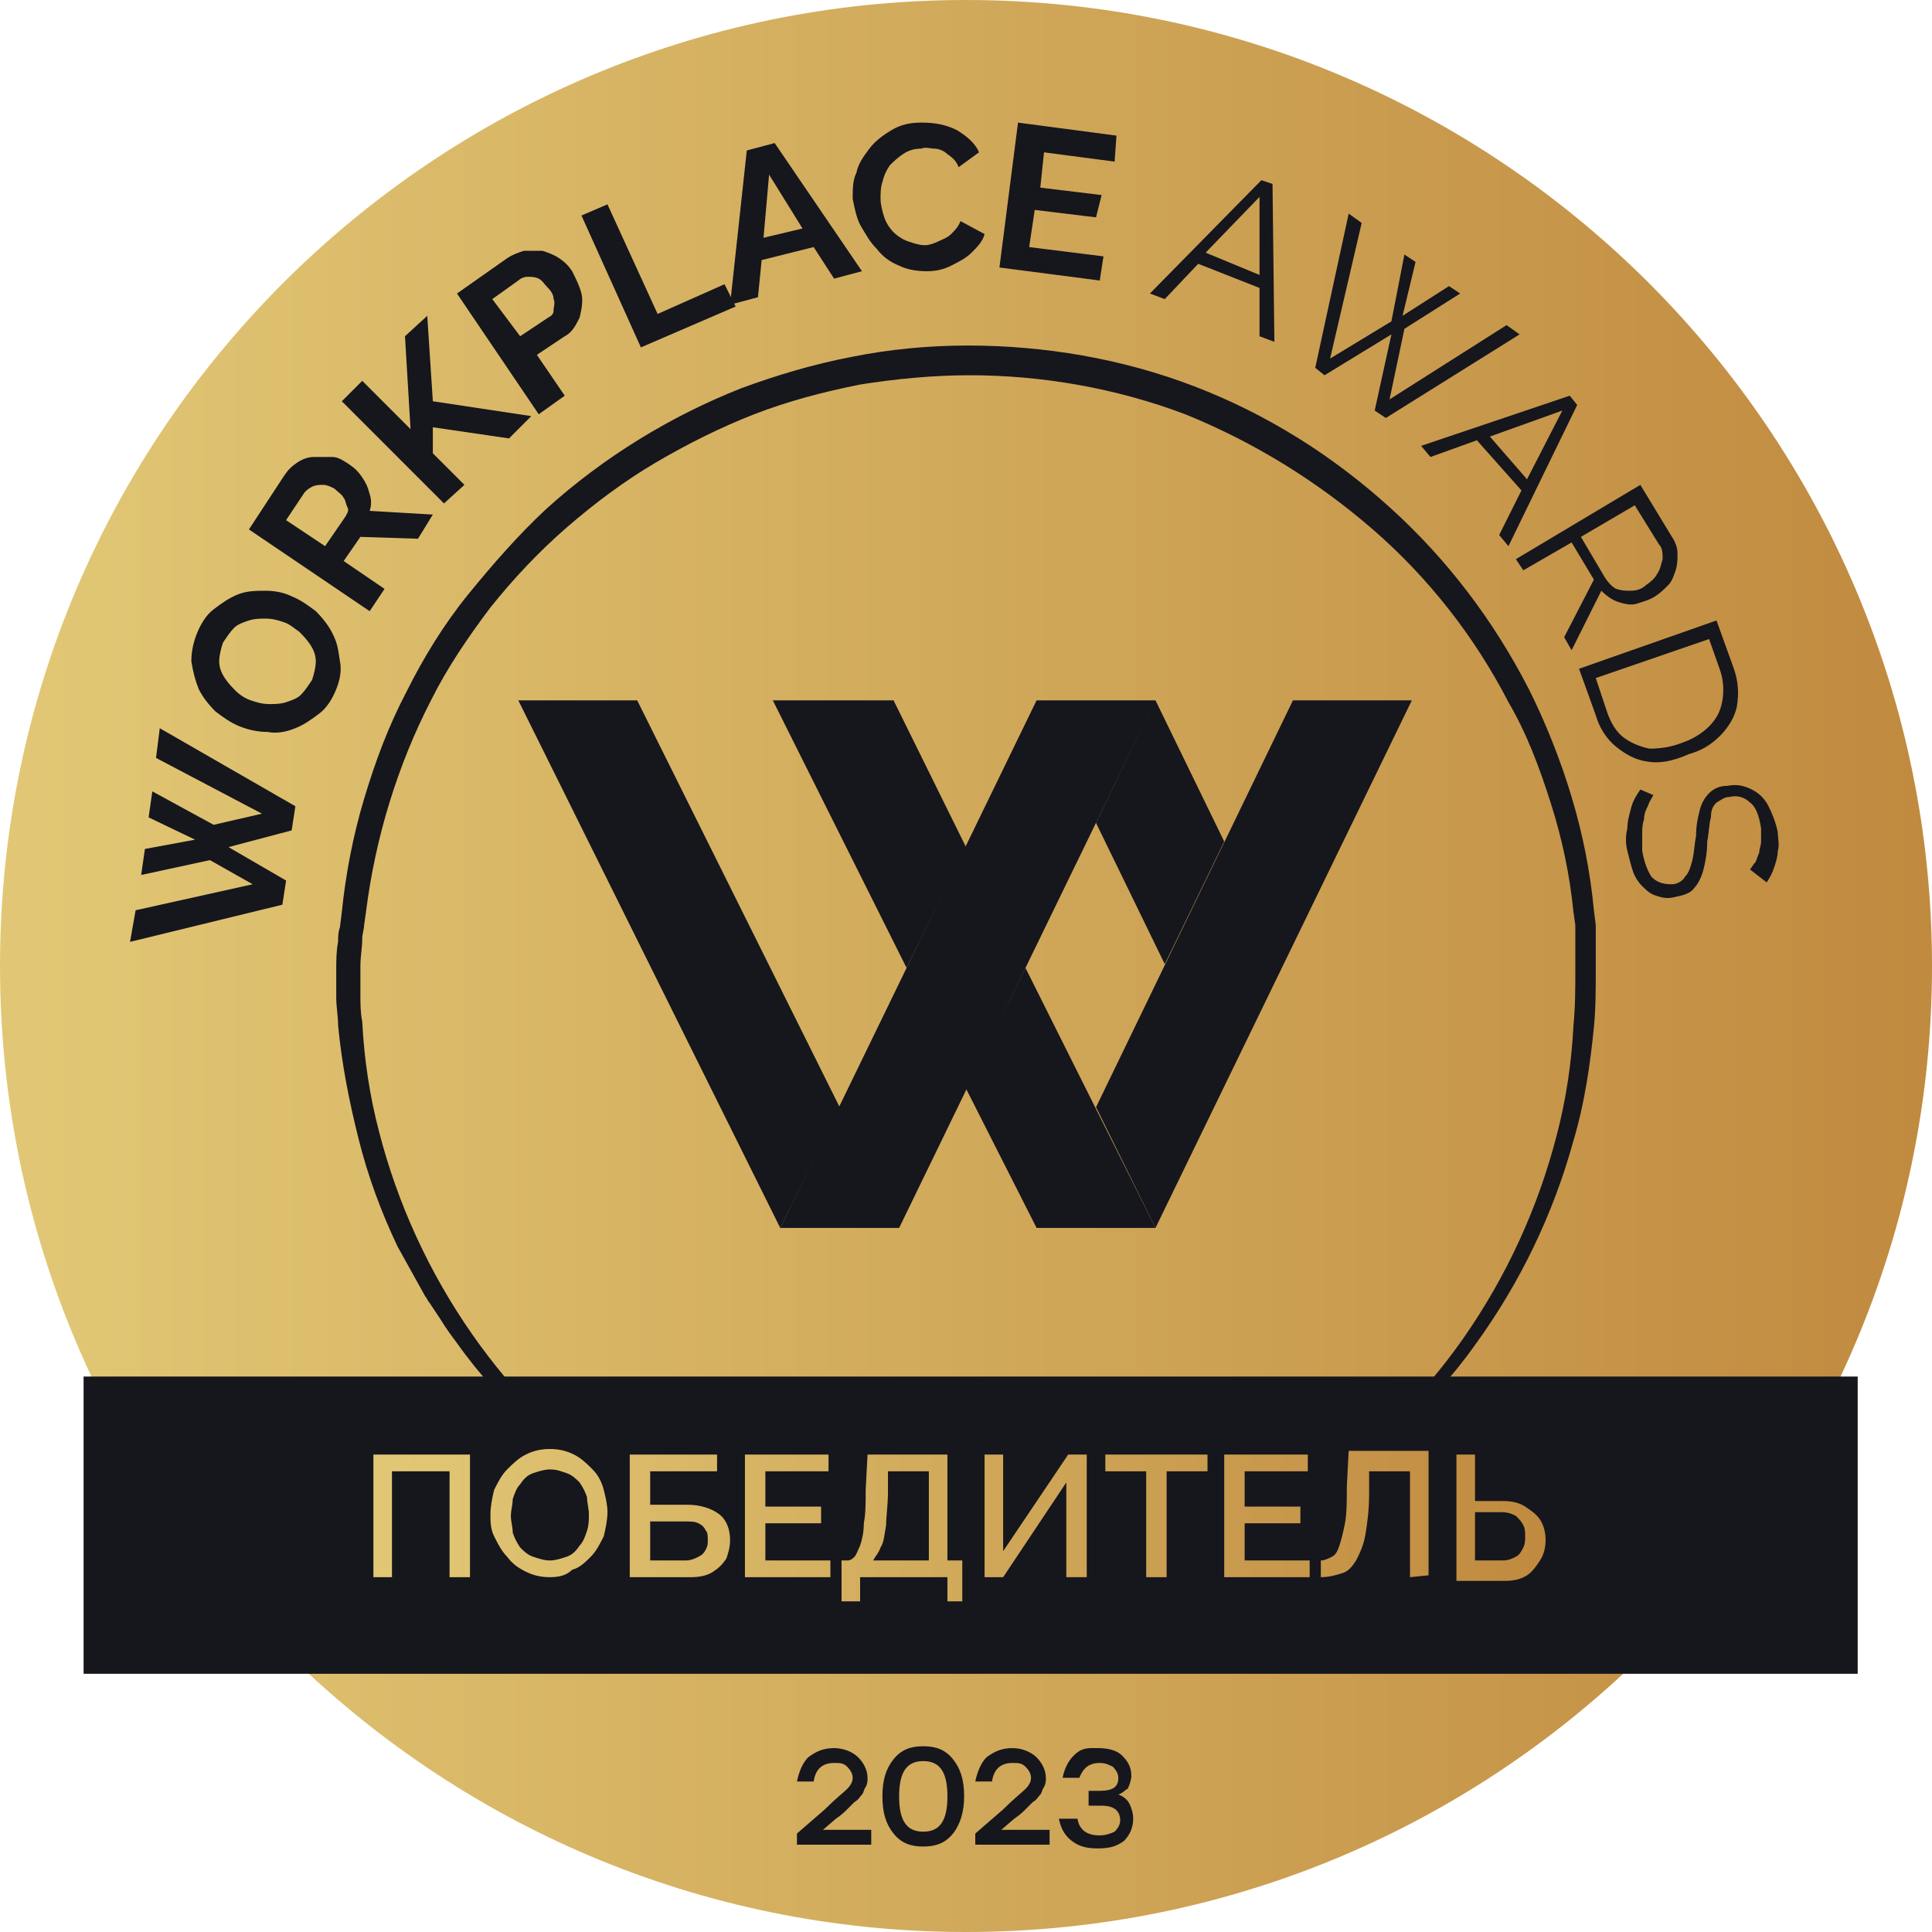
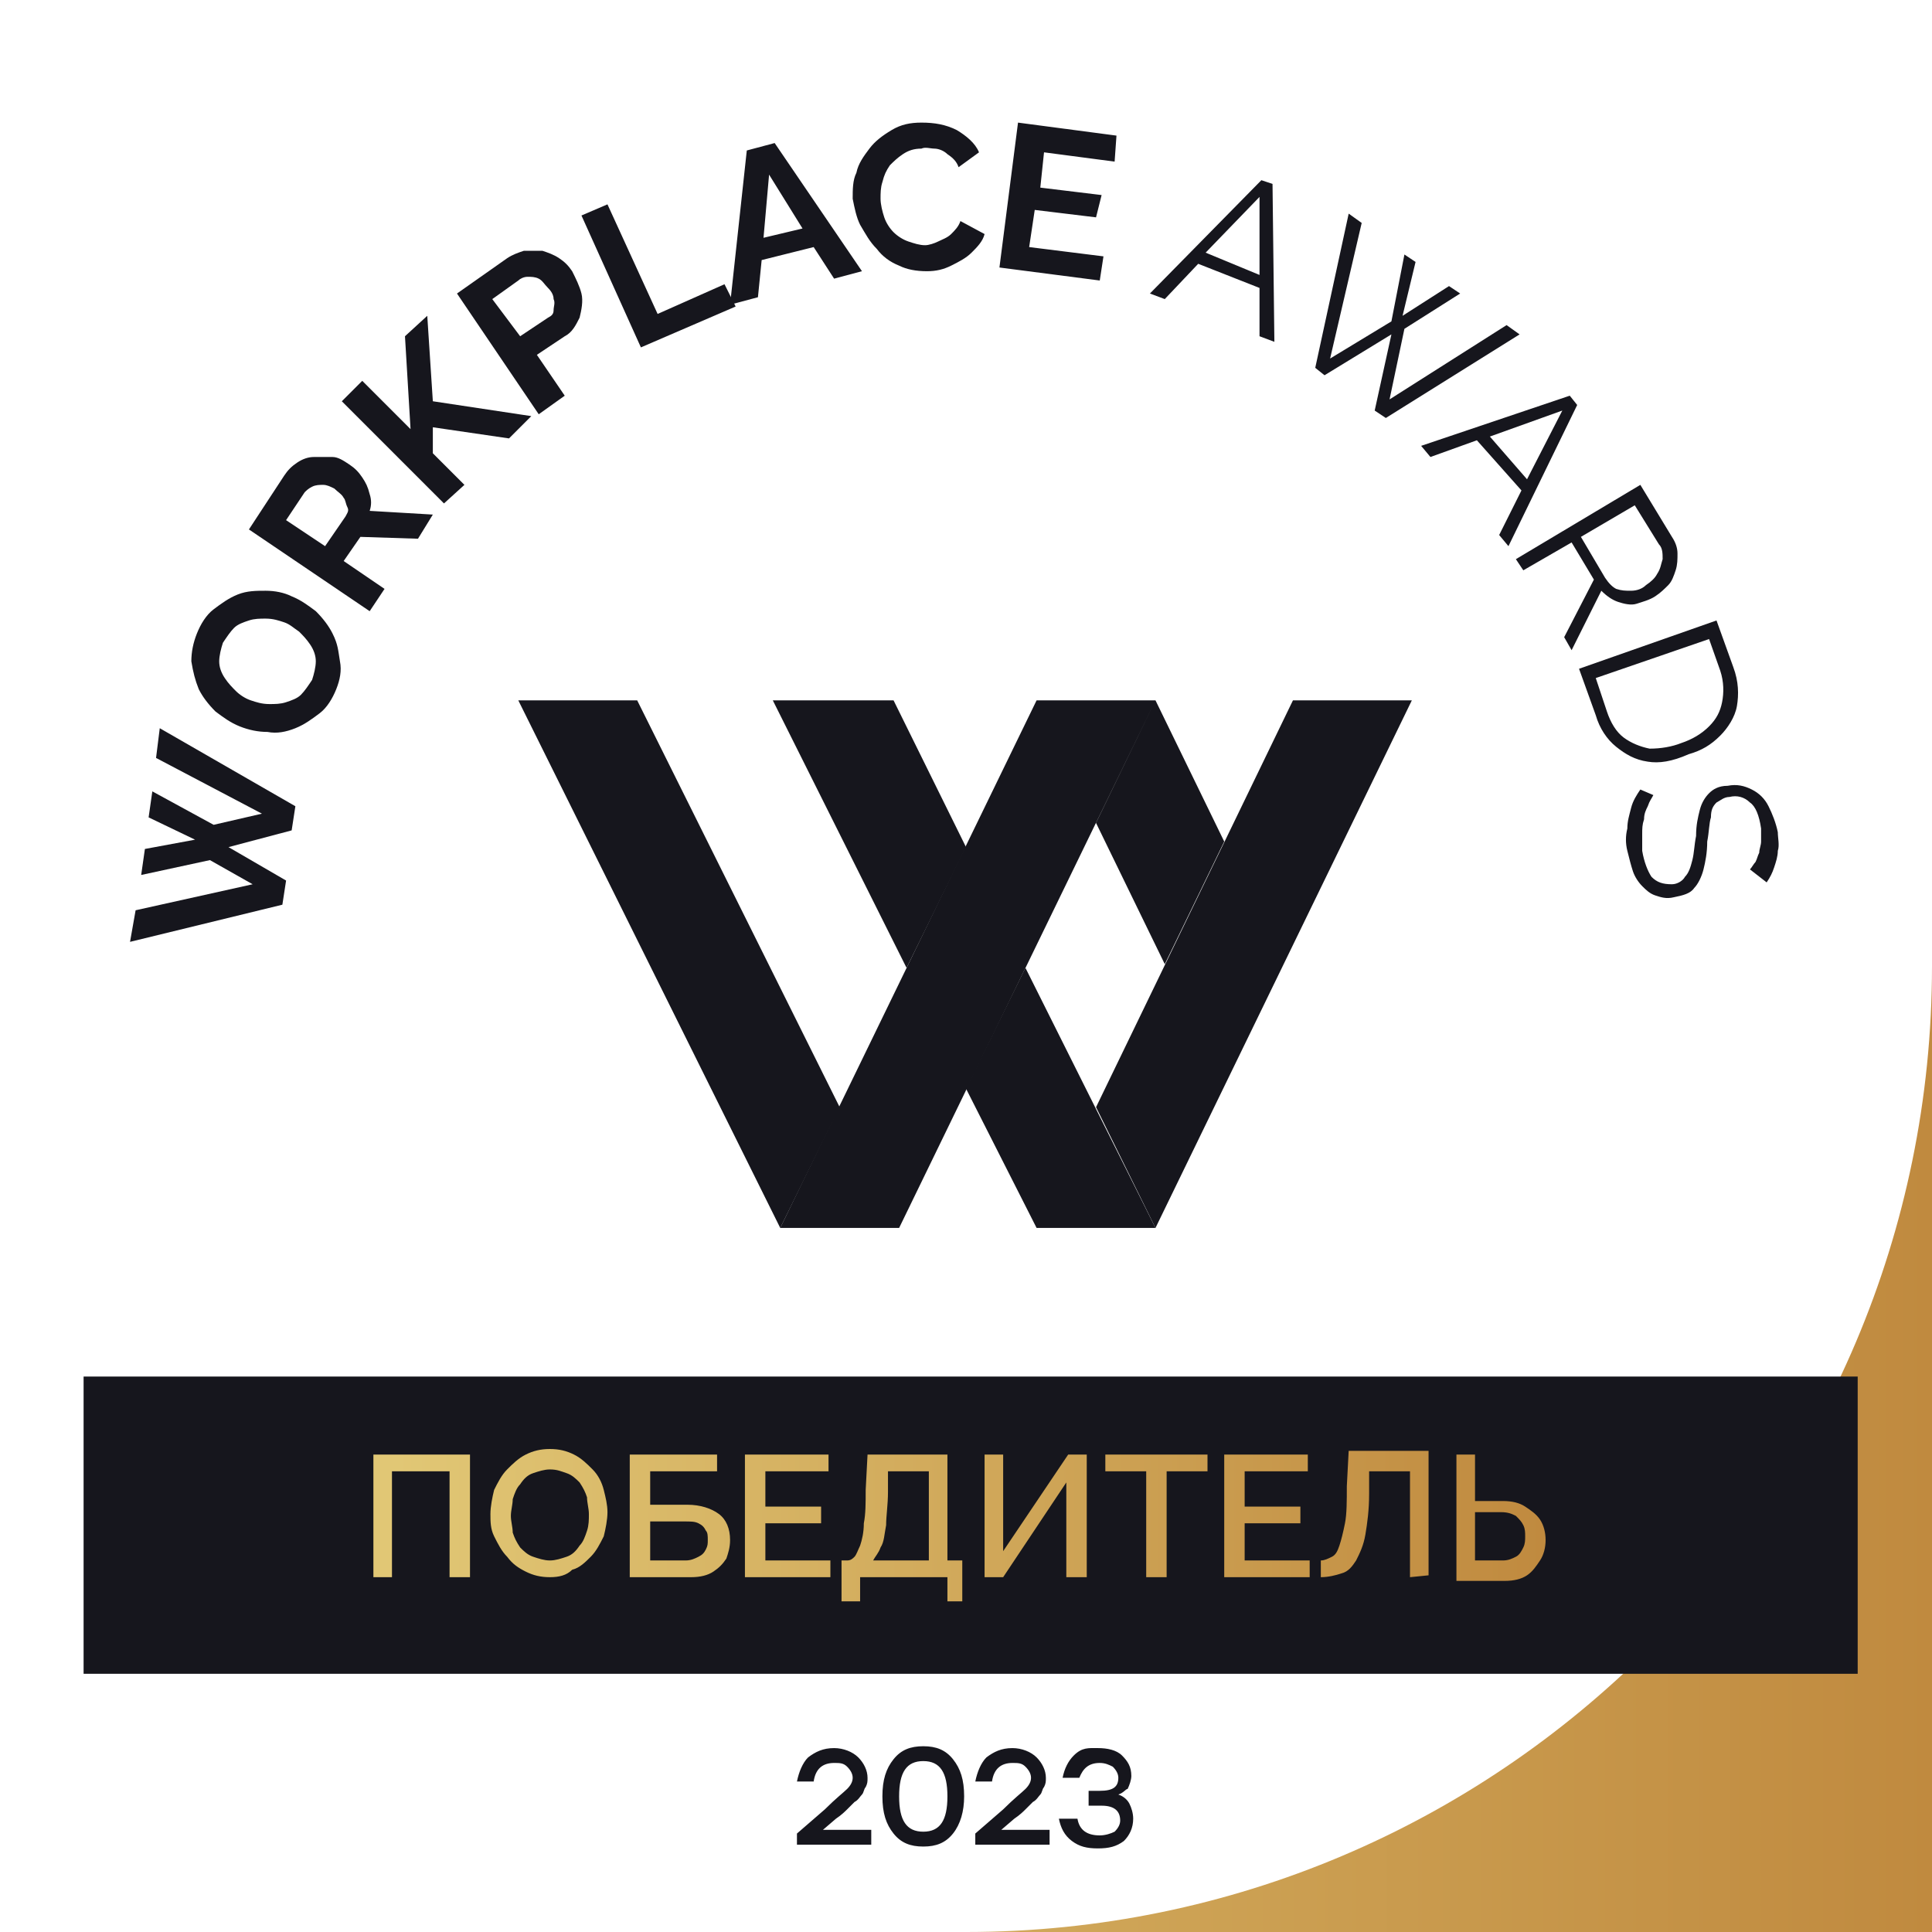
<svg xmlns="http://www.w3.org/2000/svg" viewBox="0 0 104 104" width="104" height="104">
  <linearGradient id="a" gradientUnits="userSpaceOnUse" x1="0" y1="788.96" x2="104" y2="788.96" gradientTransform="translate(0 -736.96)">
    <stop offset=".017" style="stop-color:#e1c775" />
    <stop offset="1" style="stop-color:#c08a3f" />
  </linearGradient>
-   <path fill="url(#a)" d="M52 104c28.7 0 52-23.3 52-52S80.7 0 52 0 0 23.3 0 52s23.3 52 52 52" />
-   <path fill="#16161D" d="M44.7 85.3c-2-.4-3.9-1-5.8-1.8s-3.7-1.7-5.4-2.8c-.1-.1-.2-.1-.3-.2l-.3-.2-.6-.4-.6-.5-.3-.2-.3-.2-.1-.1c-.8-.6-1.6-1.3-2.3-2-1.5-1.4-2.9-2.9-4.1-4.6-.3-.4-.6-.8-.9-1.3l-.4-.6-.2-.3c-.1-.1-.1-.2-.2-.3l-1.5-2.7c-.9-1.9-1.6-3.8-2.1-5.8s-.9-4-1.1-6.1c0-.5-.1-1-.1-1.5v-1.5c0-.5 0-1 .1-1.5 0-.3 0-.5.1-.8l.1-.8c.2-2 .6-4.1 1.2-6.1s1.3-3.9 2.3-5.8c.9-1.8 2-3.6 3.3-5.2s2.7-3.2 4.2-4.6c3.1-2.8 6.7-5 10.5-6.5 1.9-.7 3.9-1.3 6-1.7 2-.4 4.1-.6 6.2-.6 4.1 0 8.3.7 12.2 2.2s7.4 3.7 10.5 6.5 5.6 6.1 7.5 9.8c.9 1.8 1.7 3.8 2.3 5.8s1 4 1.2 6.1l.1.8v2.4c0 1 0 2.1-.1 3.1-.2 2-.5 4.1-1.1 6.1-1.1 4-2.9 7.7-5.3 11-1.2 1.7-2.6 3.2-4.1 4.6s-3.1 2.7-4.8 3.8-3.5 2-5.4 2.8-3.8 1.4-5.8 1.8c2-.5 3.9-1.1 5.7-2 1.8-.8 3.6-1.8 5.3-3 3.3-2.3 6.2-5.1 8.5-8.4s4-7 5-10.9c.5-1.9.8-3.9.9-5.9.1-1 .1-2 .1-3v-2.4l-.1-.7c-.2-2-.6-3.9-1.2-5.8s-1.3-3.8-2.3-5.5c-1.8-3.5-4.3-6.7-7.3-9.3s-6.4-4.7-10.1-6.2c-3.7-1.4-7.7-2.1-11.6-2.1-2 0-4 .2-5.9.5-2 .4-3.9.9-5.7 1.6s-3.6 1.6-5.3 2.6-3.3 2.2-4.8 3.5-2.9 2.8-4.1 4.3c-1.2 1.6-2.3 3.2-3.2 5-1.8 3.5-3 7.4-3.5 11.4l-.1.7c0 .2-.1.5-.1.7 0 .5-.1 1-.1 1.5v1.5c0 .5 0 1 .1 1.5.1 2 .4 4 .9 5.9 1 3.9 2.7 7.6 5 10.9s5.2 6.2 8.5 8.5c1.7 1.1 3.4 2.1 5.3 3 1.6.8 3.5 1.5 5.5 2" />
+   <path fill="url(#a)" d="M52 104c28.7 0 52-23.3 52-52s23.3 52 52 52" />
  <path fill="#16161D" d="M100 74.1H4.5v16H100z" />
  <linearGradient id="b" gradientUnits="userSpaceOnUse" x1="20.1" y1="819.06" x2="83.2" y2="819.06" gradientTransform="translate(0 -736.96)">
    <stop offset=".017" style="stop-color:#e1c775" />
    <stop offset="1" style="stop-color:#c08a3f" />
  </linearGradient>
  <path fill="url(#b)" d="M20.1 84.9v-6.6h5.2v6.6h-1.1v-5.7h-3.1v5.7zm9.5 0c-.5 0-.9-.1-1.3-.3s-.7-.4-1-.8c-.3-.3-.5-.7-.7-1.1s-.2-.8-.2-1.2.1-.9.2-1.3c.2-.4.4-.8.7-1.1s.6-.6 1-.8.8-.3 1.3-.3.9.1 1.3.3.7.5 1 .8.5.7.6 1.1.2.8.2 1.2-.1.9-.2 1.3c-.2.4-.4.8-.7 1.1s-.6.6-1 .7c-.3.3-.7.4-1.2.4m-2.1-3.3c0 .3.1.6.1.9.1.3.2.5.4.8.2.2.4.4.7.5s.6.2.9.2.6-.1.9-.2.5-.3.7-.6c.2-.2.3-.5.4-.8s.1-.6.1-.9-.1-.6-.1-.9c-.1-.3-.2-.5-.4-.8-.2-.2-.4-.4-.7-.5s-.5-.2-.9-.2c-.3 0-.6.1-.9.2s-.5.3-.7.6c-.2.2-.3.5-.4.8 0 .3-.1.6-.1.9m6.4 3.3v-6.6h4.7v.9H35V81h2c.7 0 1.3.2 1.7.5s.6.8.6 1.4c0 .4-.1.7-.2 1-.2.3-.4.5-.7.7s-.7.3-1.2.3zM35 84h1.9c.3 0 .5-.1.7-.2s.3-.2.4-.4.1-.3.1-.5 0-.4-.1-.5c-.1-.2-.2-.3-.4-.4s-.4-.1-.8-.1H35zm9.7 0v.9h-4.6v-6.6h4.5v.9h-3.4v1.9h3v.9h-3v2zm.6 2.2V84h.3c.2 0 .3-.1.4-.2s.2-.4.3-.6c.1-.3.2-.7.2-1.2.1-.5.1-1.1.1-1.8l.1-1.9H51V84h.8v2.2H51v-1.3h-4.7v1.3zM47 84h3v-4.8h-2.2v1.1c0 .7-.1 1.3-.1 1.8-.1.5-.1.9-.3 1.2-.1.3-.3.5-.4.7m6 .9v-6.6h1v5.2l3.5-5.2h1v6.6h-1.1v-5.1L54 84.9zm12-5.7h-2.2v5.7h-1.1v-5.7h-2.2v-.9H65zm5.5 4.8v.9h-4.6v-6.6h4.5v.9H67v1.9h3v.9h-3v2zm5.4.9v-5.7h-2.2v1.2c0 .9-.1 1.6-.2 2.2s-.3 1-.5 1.4c-.2.3-.4.6-.8.7-.3.1-.7.2-1.1.2V84c.2 0 .4-.1.6-.2s.3-.3.4-.6q.15-.45.3-1.2c.1-.5.1-1.2.1-2l.1-1.9h4.3v6.7zm2.5 0v-6.6h1v2.5h1.5q.75 0 1.2.3c.3.2.6.4.8.7s.3.7.3 1.1-.1.8-.3 1.1-.4.6-.7.8q-.45.3-1.2.3h-2.6zm1.1-.9h1.4c.3 0 .5-.1.7-.2s.3-.3.4-.5.1-.4.1-.6 0-.4-.1-.6-.2-.3-.4-.5c-.2-.1-.4-.2-.8-.2h-1.4V84z" />
  <path fill="#16161D" d="M62.2 37.7 59 44.3l3.7 7.6 3.2-6.6zm-6.4 0L42 66.1h6.4l13.8-28.4zm13.8 0L59 59.6l3.2 6.5L76 37.7z" />
  <path fill="#16161D" d="M55.2 52.1 52 58.6l3.8 7.5h6.4zM42 66.1l3.2-6.5-10.9-21.9h-6.4zm-.4-28.4 7.2 14.4 3.2-6.5-3.9-7.9z" />
  <g fill="#16161D">
    <path d="m7.6 47.1.2-1.4 2.7-.5L8 44l.2-1.4 3.3 1.8 2.6-.6-5.7-3 .2-1.6 7.3 4.2-.2 1.3-3.4.9 3.1 1.8-.2 1.3-8.2 2 .3-1.7 6.3-1.4-2.3-1.3zm10.5-10c-.2.5-.5 1-.9 1.3s-.8.6-1.3.8-1 .3-1.5.2q-.75 0-1.5-.3c-.5-.2-.9-.5-1.3-.8q-.6-.6-.9-1.2c-.2-.5-.3-.9-.4-1.5q0-.75.3-1.5c.2-.5.5-1 .9-1.3s.8-.6 1.3-.8 1-.2 1.5-.2 1 .1 1.4.3c.5.2.9.5 1.3.8q.6.6.9 1.2c.3.6.3.9.4 1.5.1.5 0 1-.2 1.5m-4.6.6c.3.1.6.2 1 .2.3 0 .6 0 .9-.1s.6-.2.8-.4.4-.5.6-.8c.1-.3.2-.7.2-1q0-.45-.3-.9c-.2-.3-.4-.5-.6-.7-.3-.2-.5-.4-.8-.5s-.6-.2-1-.2c-.3 0-.6 0-.9.1s-.6.2-.8.4-.4.5-.6.8c-.1.3-.2.7-.2 1q0 .45.3.9c.2.3.4.5.6.7s.5.4.8.5m6.4-4.8-6.5-4.4 1.9-2.9c.2-.3.4-.5.7-.7q.45-.3.9-.3h1c.3 0 .6.2.9.4s.5.4.7.7.3.5.4.9q.15.45 0 .9l3.4.2-.8 1.3-3.1-.1-.9 1.3 2.2 1.5zm-2.4-3.5 1.1-1.6c.1-.2.2-.3.1-.5s-.1-.4-.2-.5c-.1-.2-.3-.3-.5-.5-.2-.1-.4-.2-.6-.2s-.4 0-.6.1-.3.2-.4.3l-1 1.5zm6.4-2.3-5.5-5.5 1.1-1.1 2.6 2.6-.3-5L23 17l.3 4.6 5.3.8-1.2 1.2-4.1-.6v1.4l1.7 1.7zm5.1-4.8-4.4-6.5 2.7-1.9c.3-.2.6-.3.9-.4h1c.3.1.6.2.9.4s.5.4.7.7c.2.4.4.8.5 1.2s0 .9-.1 1.3c-.2.4-.4.8-.8 1l-1.5 1 1.5 2.2zm-1-4.2 1.5-1c.2-.1.3-.2.3-.4s.1-.4 0-.6q0-.3-.3-.6c-.2-.2-.3-.4-.5-.5s-.4-.1-.6-.1-.4.1-.5.2l-1.4 1zm6.5.6-3.2-7.1 1.4-.6 2.7 5.9 3.6-1.6.6 1.2z" />
    <path d="m40.2 8.1 1.5-.4 4.7 6.9-1.5.4-1.1-1.7-2.8.7-.2 2-1.5.4zm3 4.2-1.8-2.9-.3 3.4zm2.7-1.6c0-.5 0-1 .2-1.4.1-.5.4-.9.7-1.3s.7-.7 1.2-1 1-.4 1.6-.4c.7 0 1.3.1 1.9.4.5.3 1 .7 1.2 1.2l-1.1.8c-.1-.3-.3-.5-.6-.7-.2-.2-.5-.3-.7-.3s-.5-.1-.7 0c-.4 0-.7.1-1 .3s-.5.4-.7.6c-.2.3-.3.5-.4.9-.1.3-.1.6-.1.9s.1.7.2 1 .3.6.5.8.5.4.8.5.6.2.9.2c.2 0 .5-.1.7-.2s.5-.2.7-.4.4-.4.5-.7l1.3.7c-.1.4-.4.7-.7 1s-.7.5-1.1.7-.8.3-1.3.3q-.9 0-1.5-.3-.75-.3-1.2-.9c-.4-.4-.6-.8-.9-1.3-.2-.4-.3-.9-.4-1.4m13.5 3.1-.2 1.3-5.4-.7 1-7.8 5.3.7-.1 1.4-3.8-.5-.2 1.9 3.3.4-.3 1.2-3.3-.4-.3 2zm8.5-4.1.6.2.1 8.5-.8-.3v-2.6l-3.3-1.3-1.8 1.9-.8-.3zm-.1 5.1v-4.2l-2.9 3zm7.8-1.1.6.4-.7 2.9 2.5-1.6.6.4-3 1.9-.8 3.8 6.3-4 .7.5-7.2 4.5-.6-.4.9-4.1-3.6 2.2-.5-.4 1.8-8.3.7.5-1.7 7.3 3.3-2zm8.9 7.6.4.5-3.7 7.6-.5-.6 1.2-2.4-2.4-2.7-2.5.9-.5-.6zm-2.3 4.5 1.9-3.7-3.9 1.4zm-.6 4.3 6.7-4 1.7 2.8q.3.45.3.9c0 .3 0 .6-.1.9s-.2.6-.4.8-.4.4-.7.6-.7.3-1 .4-.7 0-1-.1q-.45-.15-.9-.6L84.6 35l-.4-.7 1.6-3.1-1.2-2-2.6 1.5zm3.5-1.2 1.3 2.2q.3.45.6.6c.3.1.5.1.8.1s.6-.1.8-.3q.45-.3.6-.6c.2-.3.2-.5.3-.8 0-.3 0-.6-.2-.8L88 27.2zM85 36l7.4-2.6.9 2.5c.3.8.3 1.5.2 2.1s-.5 1.2-.9 1.6c-.5.5-1 .8-1.7 1-.9.4-1.6.5-2.2.4-.7-.1-1.2-.4-1.7-.8s-.9-1-1.1-1.7zm5.5 4q.9-.3 1.5-.9c.4-.4.6-.8.7-1.3s.1-1.1-.1-1.7l-.6-1.7-6.1 2.1.6 1.8c.2.6.5 1.1.9 1.4s.9.5 1.4.6c.6 0 1.2-.1 1.7-.3m3.7 6.8c.1-.1.2-.3.3-.4.1-.2.1-.3.2-.5 0-.2.1-.4.1-.6v-.7c-.1-.7-.3-1.2-.6-1.4-.3-.3-.7-.4-1.1-.3-.3 0-.5.2-.7.3-.2.2-.3.4-.3.8-.1.3-.1.8-.2 1.3 0 .6-.1 1.1-.2 1.5s-.3.8-.5 1c-.2.3-.6.4-1.1.5-.4.1-.7 0-1-.1s-.5-.3-.7-.5-.4-.5-.5-.8-.2-.7-.3-1.1q-.15-.6 0-1.2c0-.4.1-.7.2-1.1s.3-.7.5-1l.7.3c-.1.2-.2.3-.3.6-.1.2-.2.4-.2.7-.1.3-.1.5-.1.8v.9c.1.6.3 1.1.5 1.4.3.3.6.4 1.1.4.3 0 .6-.2.7-.4.2-.2.3-.5.4-.9s.1-.8.2-1.3c0-.6.1-1 .2-1.4s.3-.7.5-.9.5-.4 1-.4c.5-.1.9 0 1.3.2q.6.3.9.9c.2.4.4.9.5 1.4 0 .3.1.7 0 1 0 .3-.1.6-.2.9s-.2.5-.4.8z" />
  </g>
  <path fill="#16161D" d="M44.3 98.5h2.6v.8h-4v-.6l1.5-1.3c.6-.6 1-.9 1.2-1.1q.3-.3.3-.6t-.3-.6c-.2-.2-.4-.2-.7-.2-.6 0-1 .3-1.1 1h-.9c.1-.5.3-1 .6-1.3.4-.3.8-.5 1.4-.5.5 0 1 .2 1.3.5s.5.7.5 1.1c0 .2 0 .3-.1.5-.1.1-.1.3-.2.4s-.2.3-.4.4l-.4.4c-.1.1-.3.3-.6.5zm5.4-4.5c.7 0 1.2.2 1.6.7s.6 1.1.6 2c0 .8-.2 1.5-.6 2s-.9.7-1.6.7-1.2-.2-1.6-.7-.6-1.1-.6-2 .2-1.5.6-2 .9-.7 1.6-.7m0 4.6c.9 0 1.3-.6 1.3-1.9s-.4-1.9-1.3-1.9-1.3.6-1.3 1.9.4 1.9 1.3 1.9m4.2-.1h2.6v.8h-4v-.6l1.5-1.3c.6-.6 1-.9 1.2-1.1q.3-.3.3-.6t-.3-.6c-.2-.2-.4-.2-.7-.2-.6 0-1 .3-1.1 1h-.9c.1-.5.3-1 .6-1.3.4-.3.8-.5 1.4-.5.5 0 1 .2 1.3.5s.5.7.5 1.1c0 .2 0 .3-.1.5-.1.1-.1.3-.2.4s-.2.3-.4.4l-.4.4c-.1.1-.3.3-.6.5zm6.3-1.9c.3.1.5.3.6.5s.2.5.2.8c0 .5-.2.9-.5 1.2-.4.3-.8.4-1.4.4s-1-.1-1.4-.4-.6-.7-.7-1.2h1q.15.9 1.2.9c.3 0 .6-.1.8-.2q.3-.3.3-.6c0-.5-.3-.8-1-.8h-.7v-.8h.6c.7 0 1-.2 1-.7q0-.3-.3-.6c-.2-.1-.4-.2-.7-.2-.6 0-.9.3-1.1.8h-.9q.15-.75.6-1.2c.45-.45.8-.4 1.3-.4s1 .1 1.3.4.5.6.5 1.1c0 .2-.1.5-.2.7-.1 0-.2.2-.5.3" />
</svg>